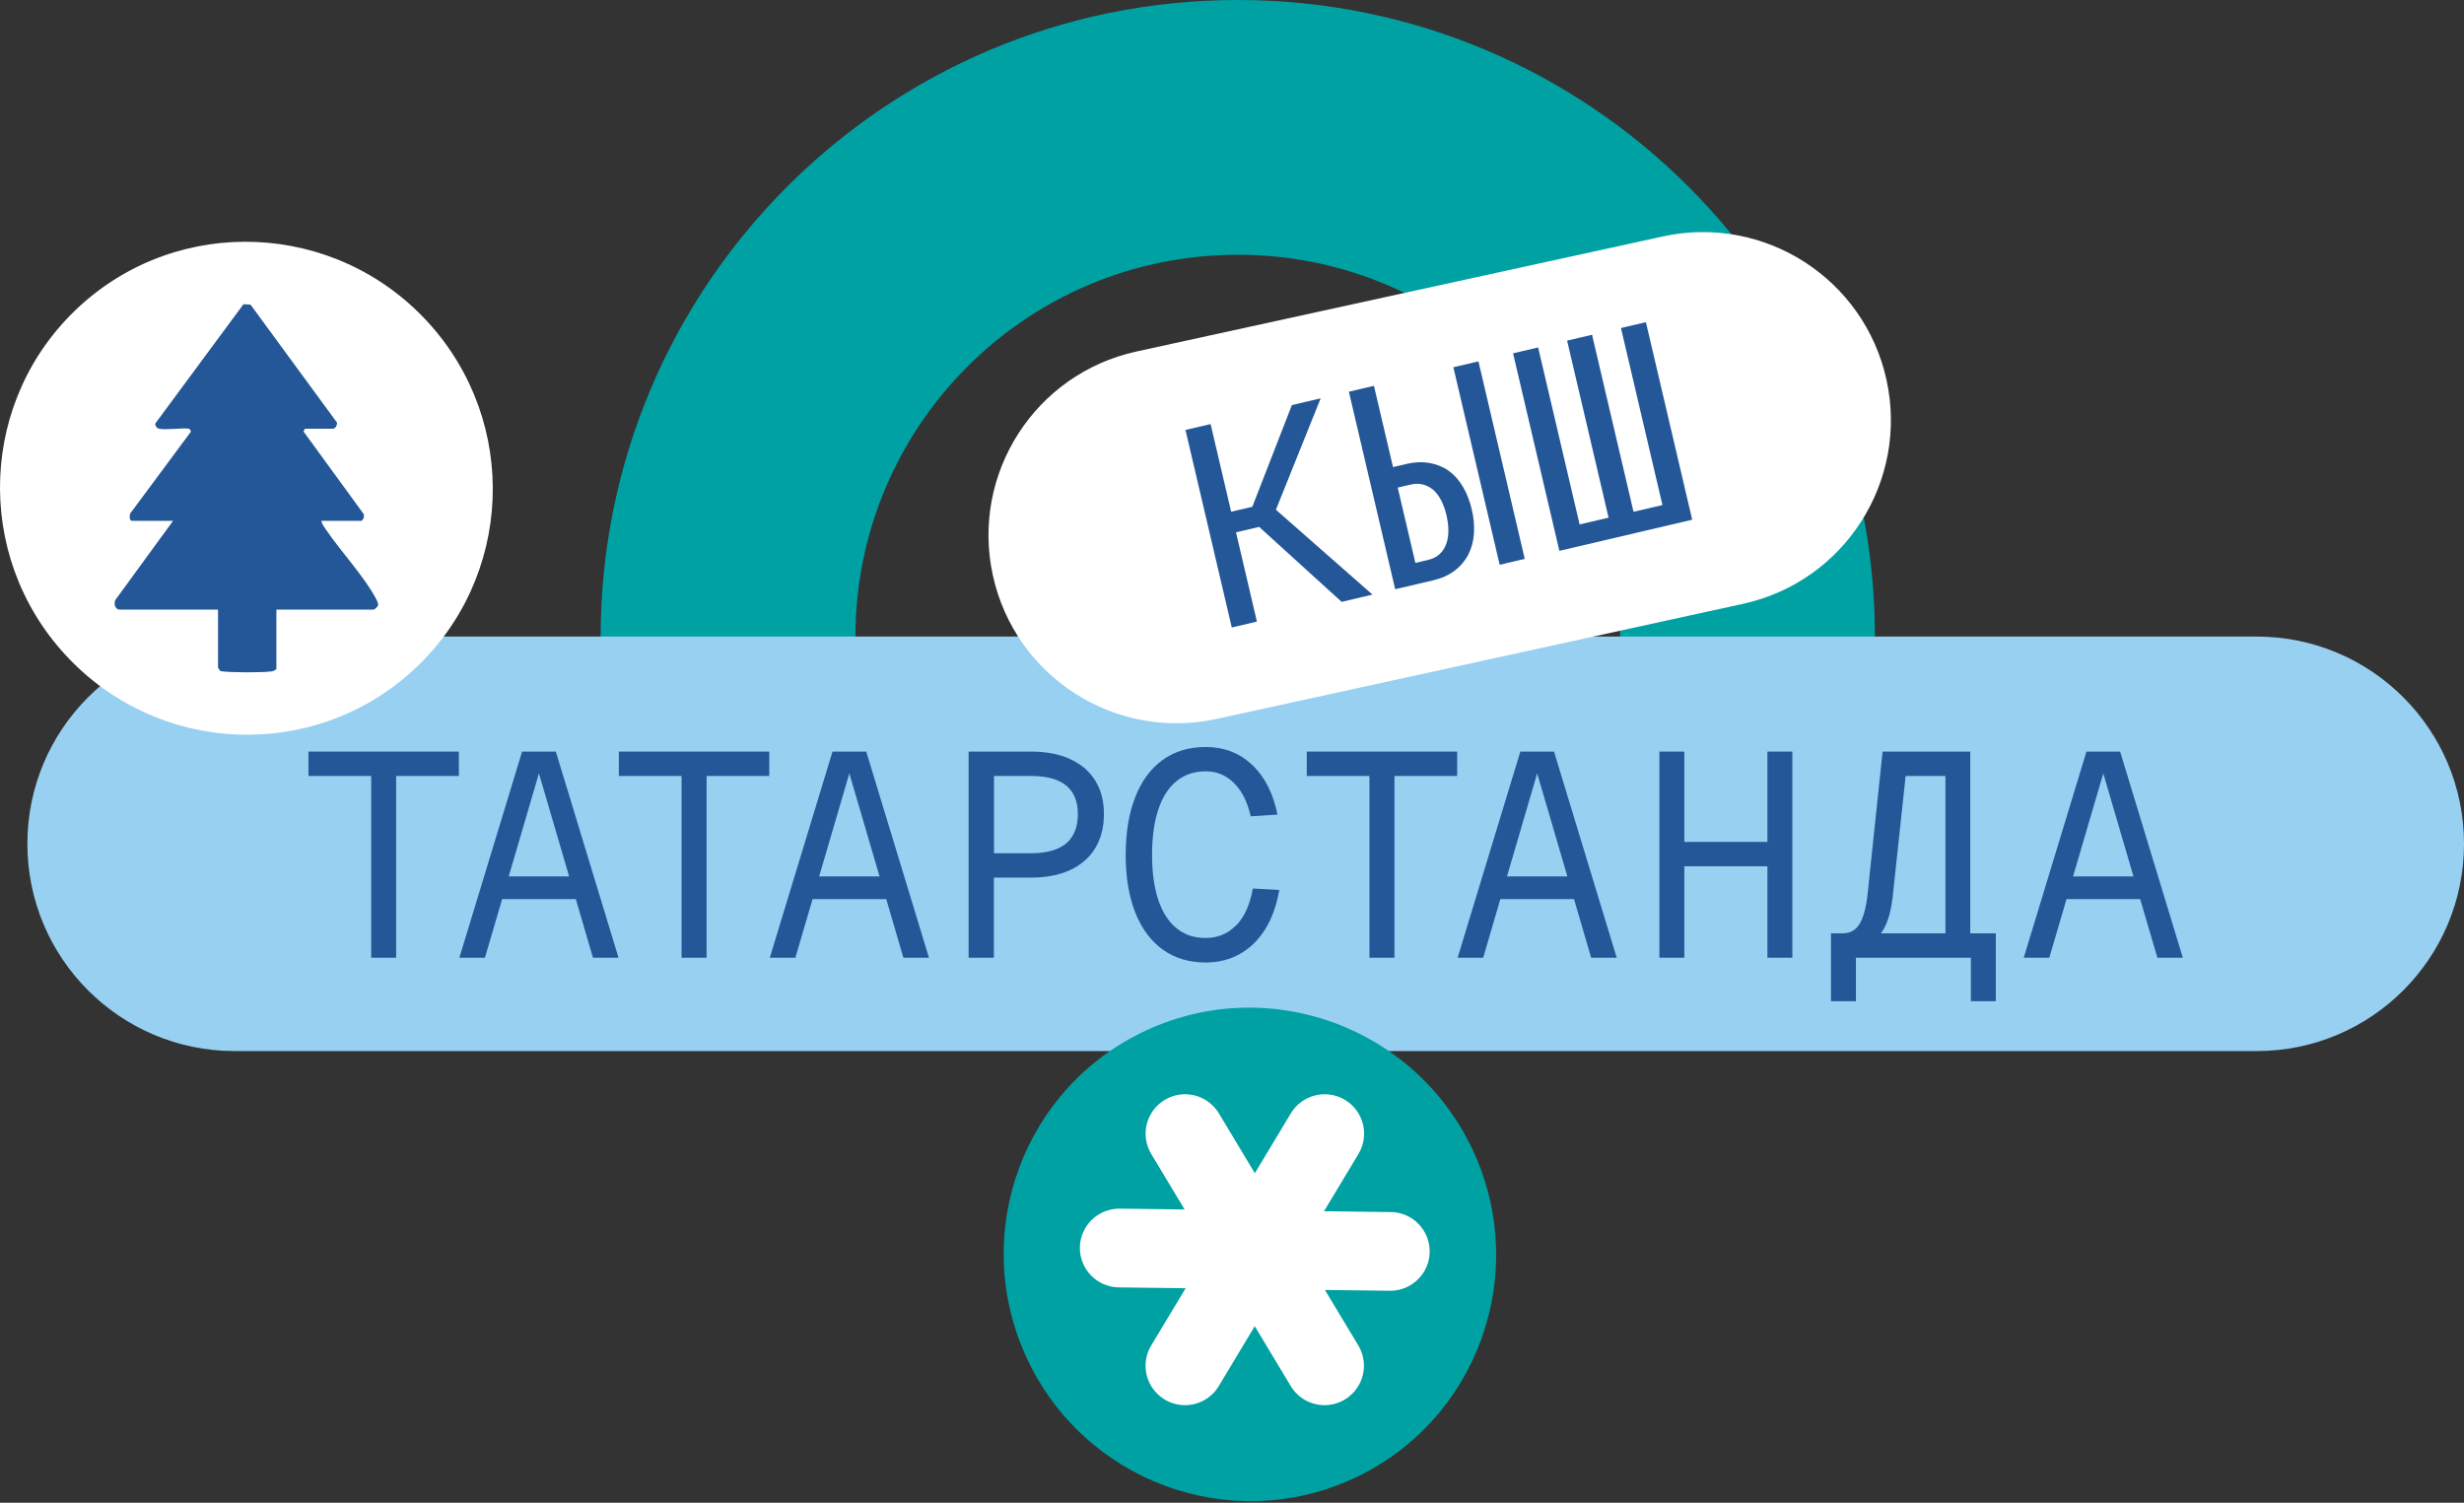
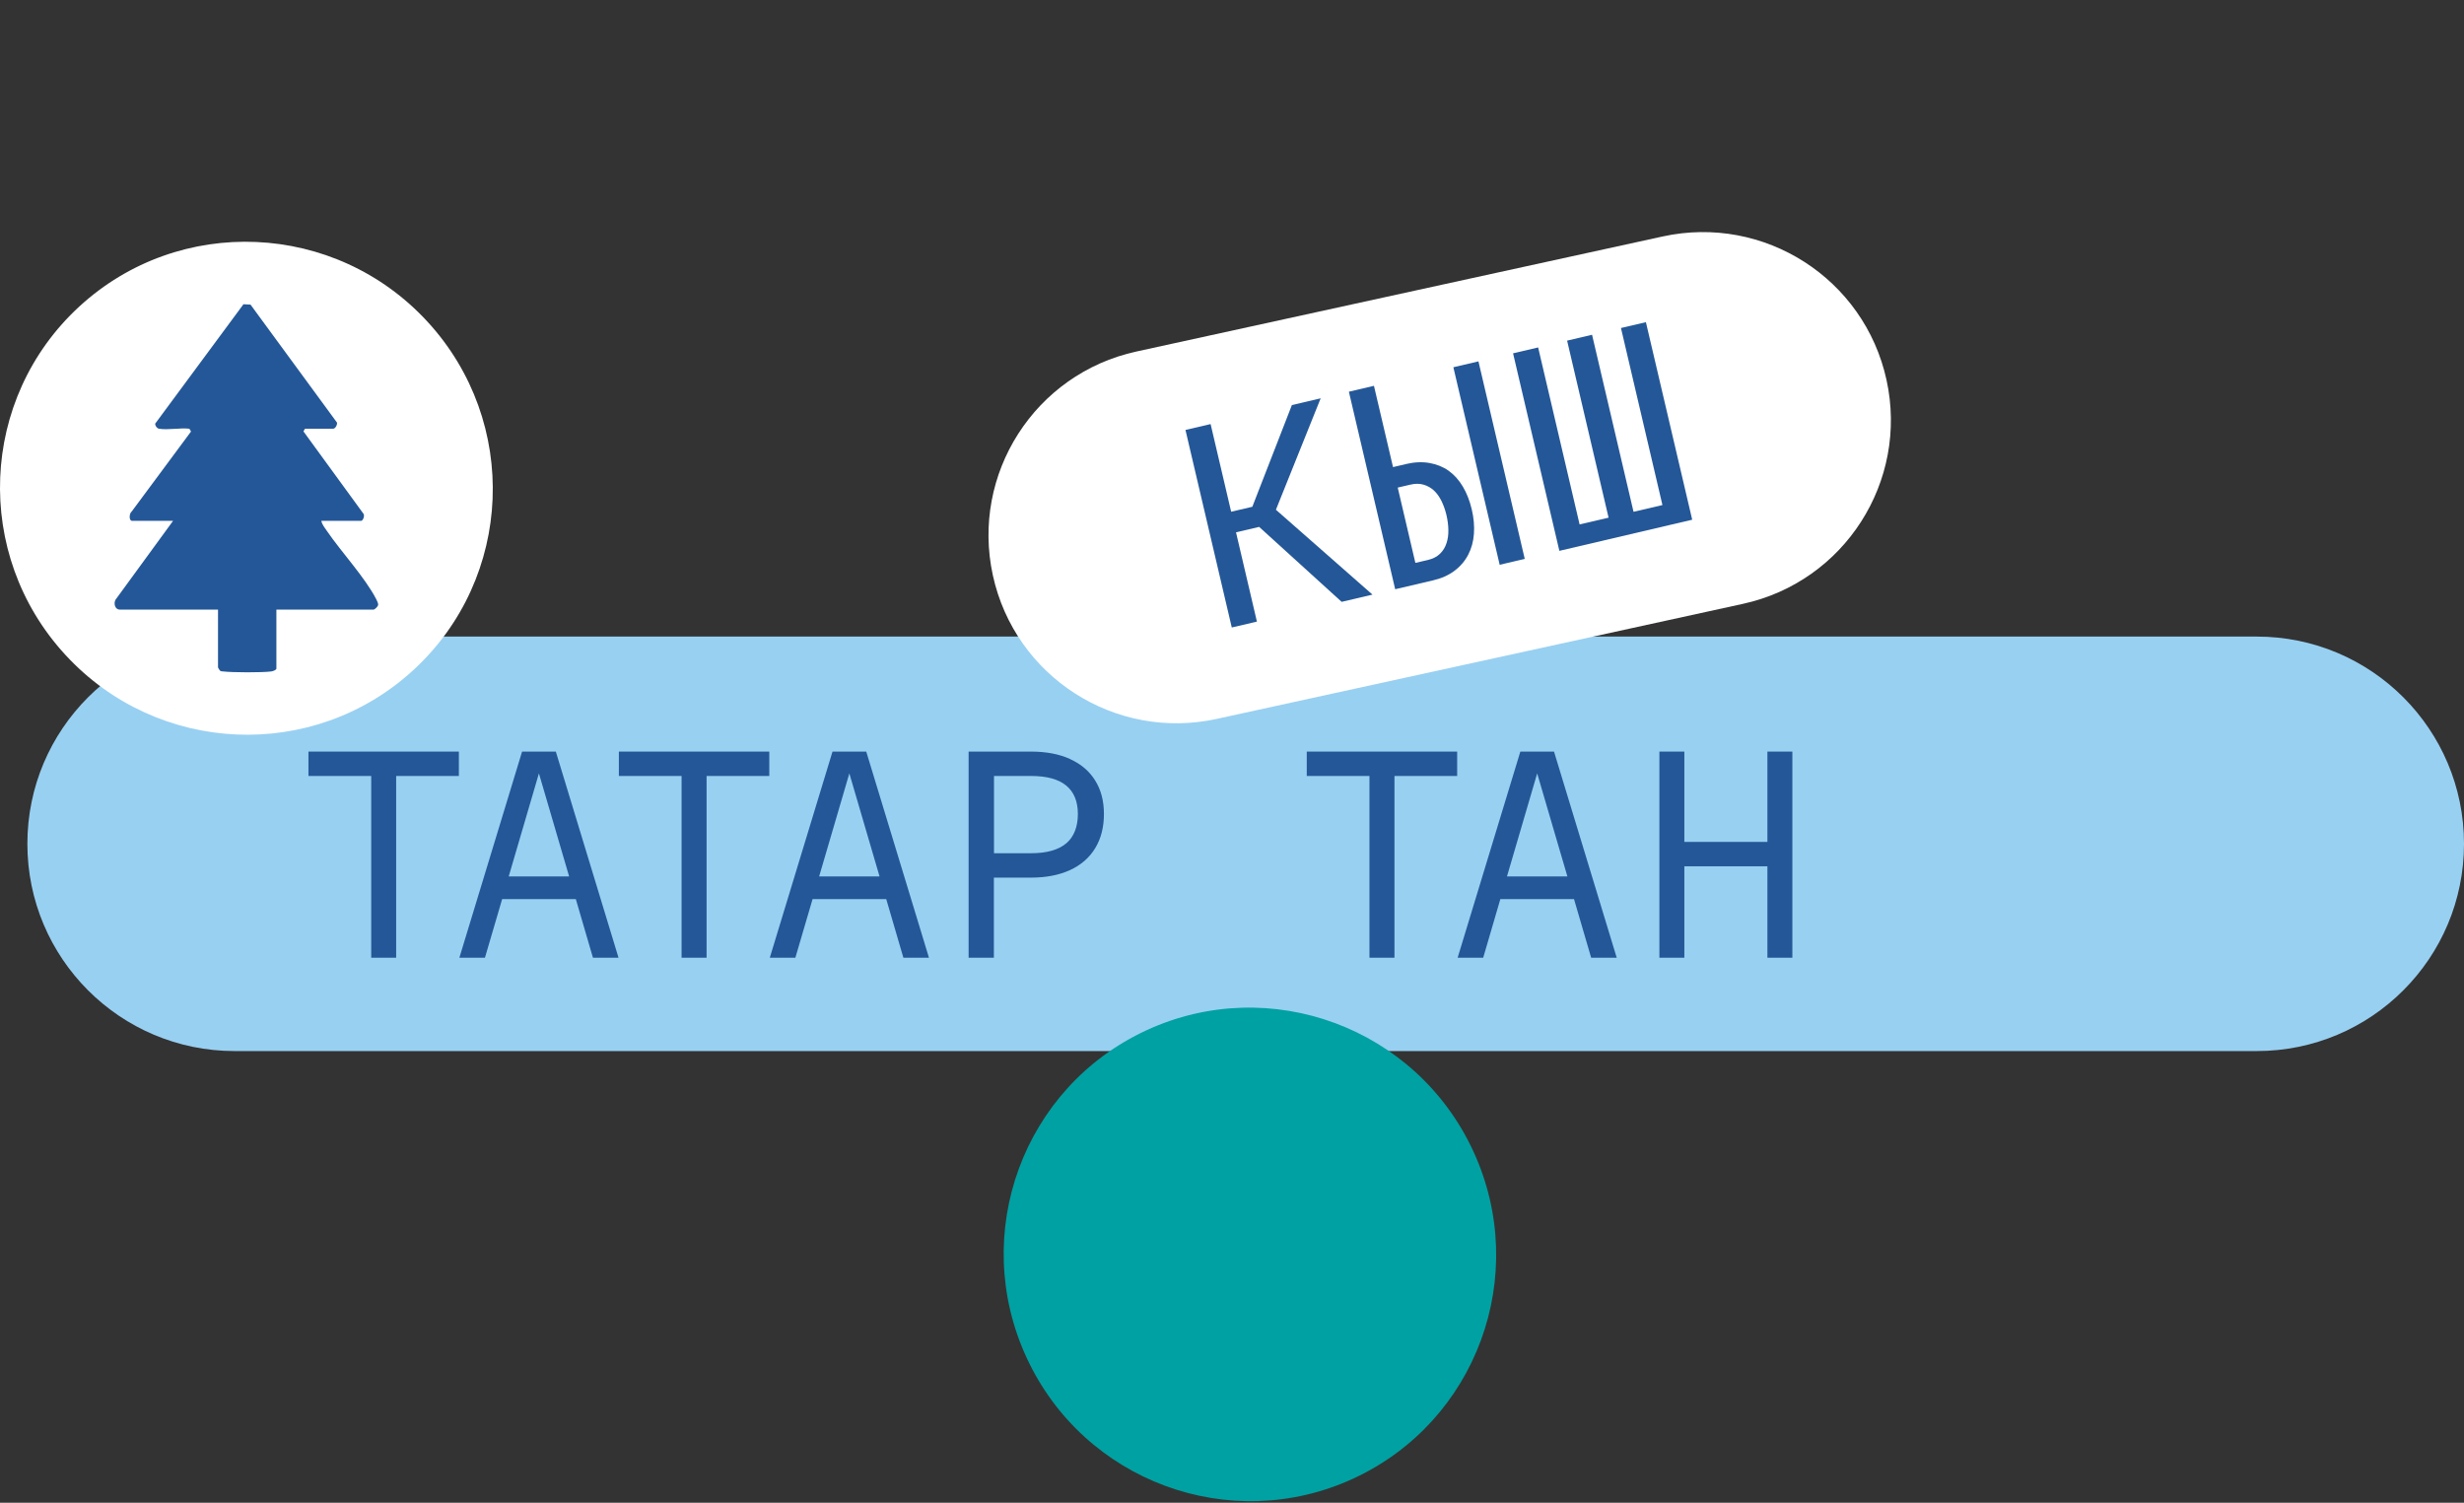
<svg xmlns="http://www.w3.org/2000/svg" width="587" height="358" viewBox="0 0 587 358" fill="none">
  <rect x="0" y="0" width="587" height="358" fill="#333333" stroke="none" />
-   <path d="M294.923 0H294.835C211.043 0 143.09 67.939 143.09 151.745H203.788C203.788 101.458 244.548 60.698 294.835 60.698H294.923C345.195 60.698 385.97 101.458 385.97 151.745H446.668C446.668 67.939 378.729 0 294.923 0Z" fill="#00A1A2" />
  <path d="M537.628 151.656H55.894C28.627 151.656 6.521 173.762 6.521 201.029C6.521 228.295 28.627 250.401 55.894 250.401H537.628C564.895 250.401 587.001 228.295 587.001 201.029C587.001 173.762 564.895 151.656 537.628 151.656Z" fill="#98D0F2" />
  <path d="M449.43 90.531C444.15 66.361 420.275 51.054 396.105 56.333L270.728 83.747C246.558 89.027 231.251 112.902 236.53 137.072C241.809 161.242 265.684 176.549 289.854 171.27L415.232 143.855C439.402 138.576 454.709 114.701 449.43 90.531Z" fill="white" />
  <path d="M294.449 126.793L299.434 148.088L293.447 149.489L282.416 102.431L288.403 101.03L293.299 121.912L298.343 120.732L307.766 96.503L314.623 94.896L303.961 121.44L326.966 141.658L319.622 143.383L299.965 125.525L294.435 126.823L294.449 126.793Z" fill="#245797" />
  <path d="M334.839 110.572C336.889 110.085 338.762 109.997 340.487 110.291C342.198 110.586 343.746 111.191 345.088 112.135C346.43 113.093 347.566 114.362 348.495 115.925C349.424 117.488 350.132 119.302 350.618 121.352C351.105 123.401 351.267 125.348 351.134 127.177C351.002 129.02 350.544 130.672 349.778 132.146C348.996 133.65 347.905 134.933 346.504 135.98C345.103 137.042 343.377 137.809 341.328 138.281L332.376 140.375L321.346 93.318L327.318 91.917L331.86 111.279L334.839 110.586V110.572ZM337.213 134.093L340.192 133.4C341.372 133.12 342.33 132.633 343.053 131.925C343.776 131.217 344.292 130.377 344.601 129.403C344.926 128.445 345.073 127.383 345.044 126.233C345.029 125.083 344.867 123.903 344.587 122.693C344.307 121.514 343.923 120.423 343.436 119.42C342.95 118.417 342.36 117.576 341.652 116.898C340.93 116.22 340.089 115.748 339.145 115.468C338.201 115.187 337.14 115.187 335.96 115.468L332.981 116.161L337.184 134.093H337.213ZM357.269 134.55L346.238 87.493L352.211 86.092L363.241 133.149L357.269 134.55Z" fill="#245797" />
  <path d="M376.327 124.935L383.213 123.328L373.333 81.152L379.276 79.751L389.156 121.927L396.043 120.319L386.163 78.144L392.106 76.757L403.136 123.814L371.49 131.232L360.459 84.175L366.431 82.774L376.312 124.95L376.327 124.935Z" fill="#245797" />
  <path d="M350.993 274.276C364.604 303.77 351.804 338.676 322.413 352.243C293.023 365.81 258.162 352.906 244.55 323.413C230.939 293.919 243.724 259.028 273.13 245.446C302.52 231.879 337.381 244.783 350.993 274.276Z" fill="#00A1A2" />
  <path d="M101.841 76.639C123.829 100.544 122.325 137.691 98.509 159.605C74.678 181.519 37.545 179.911 15.558 155.992C-6.43 132.087 -4.925 94.94 18.891 73.026C42.721 51.112 79.854 52.735 101.841 76.639Z" fill="white" />
-   <path d="M331.349 288.763L315.423 288.558L323.63 274.914C326.307 270.474 324.86 264.703 320.415 262.03C315.969 259.357 310.192 260.803 307.515 265.244L298.943 279.501L290.375 265.244C287.7 260.803 281.923 259.357 277.477 262.03C273.031 264.703 271.582 270.459 274.258 274.914L282.211 288.135L266.768 287.945C266.768 287.945 266.695 287.945 266.651 287.945C261.518 287.945 257.32 292.064 257.26 297.206C257.201 302.392 261.354 306.643 266.531 306.701L282.457 306.906L274.25 320.535C271.573 324.976 273.02 330.746 277.465 333.419C278.986 334.325 280.653 334.763 282.291 334.763C285.479 334.763 288.595 333.142 290.35 330.206L298.922 315.948L307.49 330.206C309.259 333.142 312.359 334.763 315.547 334.763C317.2 334.763 318.867 334.325 320.374 333.419C324.82 330.746 326.269 324.991 323.593 320.535L315.64 307.315L331.083 307.505H331.2C336.333 307.505 340.531 303.385 340.59 298.243C340.65 293.058 336.497 288.807 331.32 288.748" fill="white" />
  <path d="M73.481 184.866H88.434V228.163H94.377V184.866H109.315V179.056H73.481V184.866Z" fill="#245797" />
  <path d="M121.191 208.8L128.387 184.247L135.584 208.8H121.205H121.191ZM124.376 179.056L109.438 228.163H115.528L119.628 214.198H137.176L141.261 228.163H147.352L132.413 179.056H124.391H124.376Z" fill="#245797" />
  <path d="M147.434 184.866H162.372V228.163H168.33V184.866H183.268V179.056H147.434V184.866Z" fill="#245797" />
  <path d="M195.144 208.8L202.34 184.247L209.537 208.8H195.159H195.144ZM198.329 179.056L183.391 228.163H189.481L193.581 214.198H211.129L215.214 228.163H221.305L206.366 179.056H198.344H198.329Z" fill="#245797" />
  <path d="M254.01 200.911C252.166 202.474 249.379 203.27 245.648 203.27H236.8V184.866H245.648C249.379 184.866 252.166 185.633 254.01 187.152C255.853 188.671 256.782 190.927 256.782 193.936C256.782 196.944 255.853 199.362 254.01 200.926M254.939 180.826C252.328 179.646 249.232 179.056 245.633 179.056H230.754V228.163H236.771V209.081H245.619C249.217 209.081 252.314 208.476 254.924 207.281C257.519 206.087 259.525 204.347 260.911 202.061C262.297 199.775 262.99 197.077 262.99 193.936C262.99 190.794 262.297 188.184 260.911 185.958C259.525 183.716 257.534 182.02 254.924 180.84" fill="#245797" />
-   <path d="M294.467 220.45C292.506 222.456 290.102 223.459 287.241 223.459C284.381 223.459 282.198 222.692 280.296 221.143C278.379 219.595 276.933 217.353 275.945 214.404C274.957 211.455 274.456 207.871 274.456 203.683C274.456 199.495 274.943 195.823 275.945 192.859C276.933 189.88 278.393 187.624 280.296 186.075C282.213 184.527 284.528 183.76 287.241 183.76C289.955 183.76 292.064 184.689 293.951 186.533C295.839 188.376 297.181 191.03 297.962 194.481L304.333 194.068C303.315 188.995 301.295 185.043 298.287 182.212C295.264 179.38 291.592 177.965 287.256 177.965C283.245 177.965 279.809 178.997 276.948 181.076C274.087 183.141 271.905 186.12 270.415 189.998C268.911 193.877 268.174 198.433 268.174 203.698C268.174 208.962 268.926 213.431 270.415 217.294C271.92 221.143 274.087 224.107 276.948 226.187C279.809 228.266 283.245 229.298 287.256 229.298C290.294 229.298 293.037 228.605 295.455 227.219C297.874 225.833 299.88 223.857 301.472 221.276C303.065 218.695 304.156 215.599 304.761 212.015L298.464 211.676C297.771 215.54 296.443 218.489 294.482 220.495" fill="#245797" />
  <path d="M311.309 184.866H326.247V228.163H332.205V184.866H347.143V179.056H311.309V184.866Z" fill="#245797" />
  <path d="M359.007 208.8L366.204 184.247L373.4 208.8H359.022H359.007ZM362.192 179.056L347.254 228.163H353.344L357.429 214.198H374.978L379.063 228.163H385.153L370.215 179.056H362.192Z" fill="#245797" />
  <path d="M421.052 200.572H401.261V179.056H395.318V228.163H401.261V206.382H421.052V228.163H426.995V179.056H421.052V200.572Z" fill="#245797" />
-   <path d="M463.447 222.353H448.096C448.833 221.335 449.423 220.141 449.866 218.754C450.308 217.368 450.632 215.761 450.868 213.918L453.98 184.866H463.462V222.353H463.447ZM469.39 179.056H448.494L444.896 213.224C444.527 216.41 443.878 218.725 442.964 220.17C442.035 221.63 440.723 222.353 439.027 222.353H436.195V238.53H442.138V228.163H469.523V238.53H475.466V222.353H469.376V179.056H469.39Z" fill="#245797" />
-   <path d="M493.87 208.8L501.067 184.247L508.263 208.8H493.885H493.87ZM513.926 228.163H520.016L505.078 179.056H497.056L482.117 228.163H488.208L492.307 214.198H509.856L513.956 228.163H513.926Z" fill="#245797" />
  <path d="M37.885 102.137C37.368 102.048 36.955 101.444 36.97 100.927L57.999 72.481L59.68 72.569L80.282 100.677C80.385 101.193 79.898 102.137 79.353 102.137H72.657L72.289 102.771L86.505 122.281C87.021 122.738 86.475 124.08 86.048 124.08H76.551C76.713 124.979 77.421 125.82 77.937 126.572C81.329 131.527 86.977 137.603 89.616 142.72C89.808 143.103 90.162 143.767 90.073 144.18C89.985 144.534 89.262 145.227 88.997 145.227H65.844V159.28C65.844 159.62 65.004 159.915 64.65 159.959C62.497 160.254 55.3 160.224 53.118 159.959C52.897 159.929 52.661 159.959 52.469 159.811C52.351 159.738 51.938 159.089 51.938 159.015V145.227H28.52C27.385 145.227 27.031 143.752 27.517 142.882L41.232 124.08H31.47C30.673 124.08 30.762 122.31 31.381 121.853L45.509 102.8L45.11 102.137C42.913 101.886 39.978 102.49 37.885 102.137Z" fill="#245797" />
</svg>